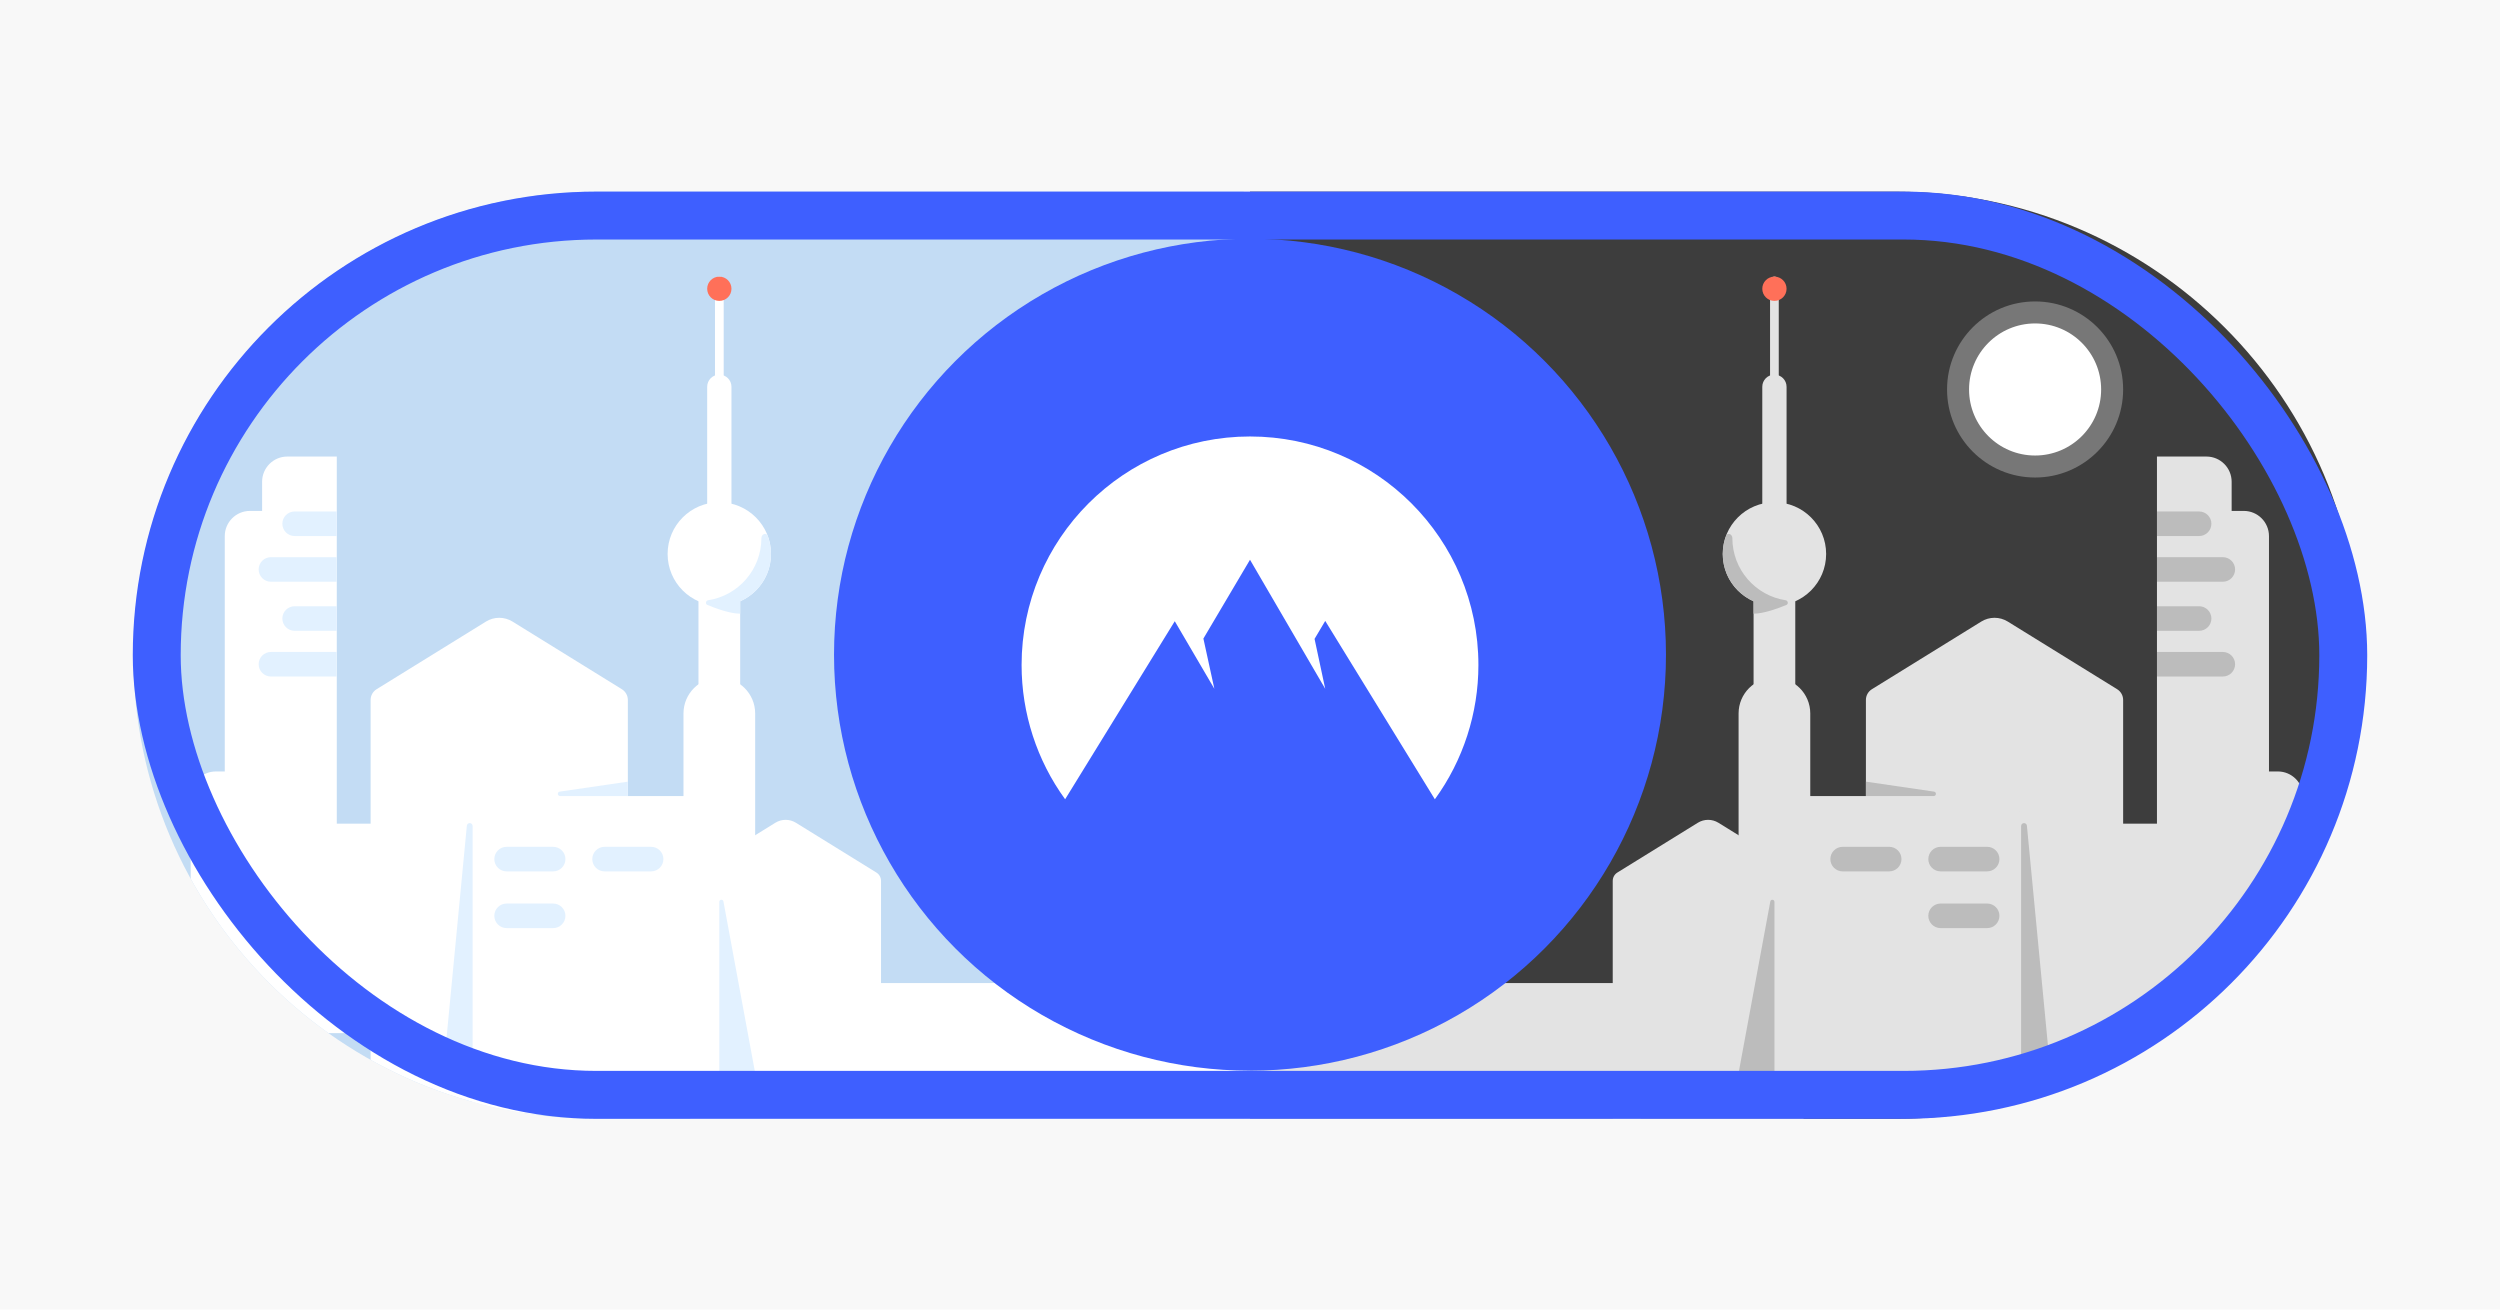
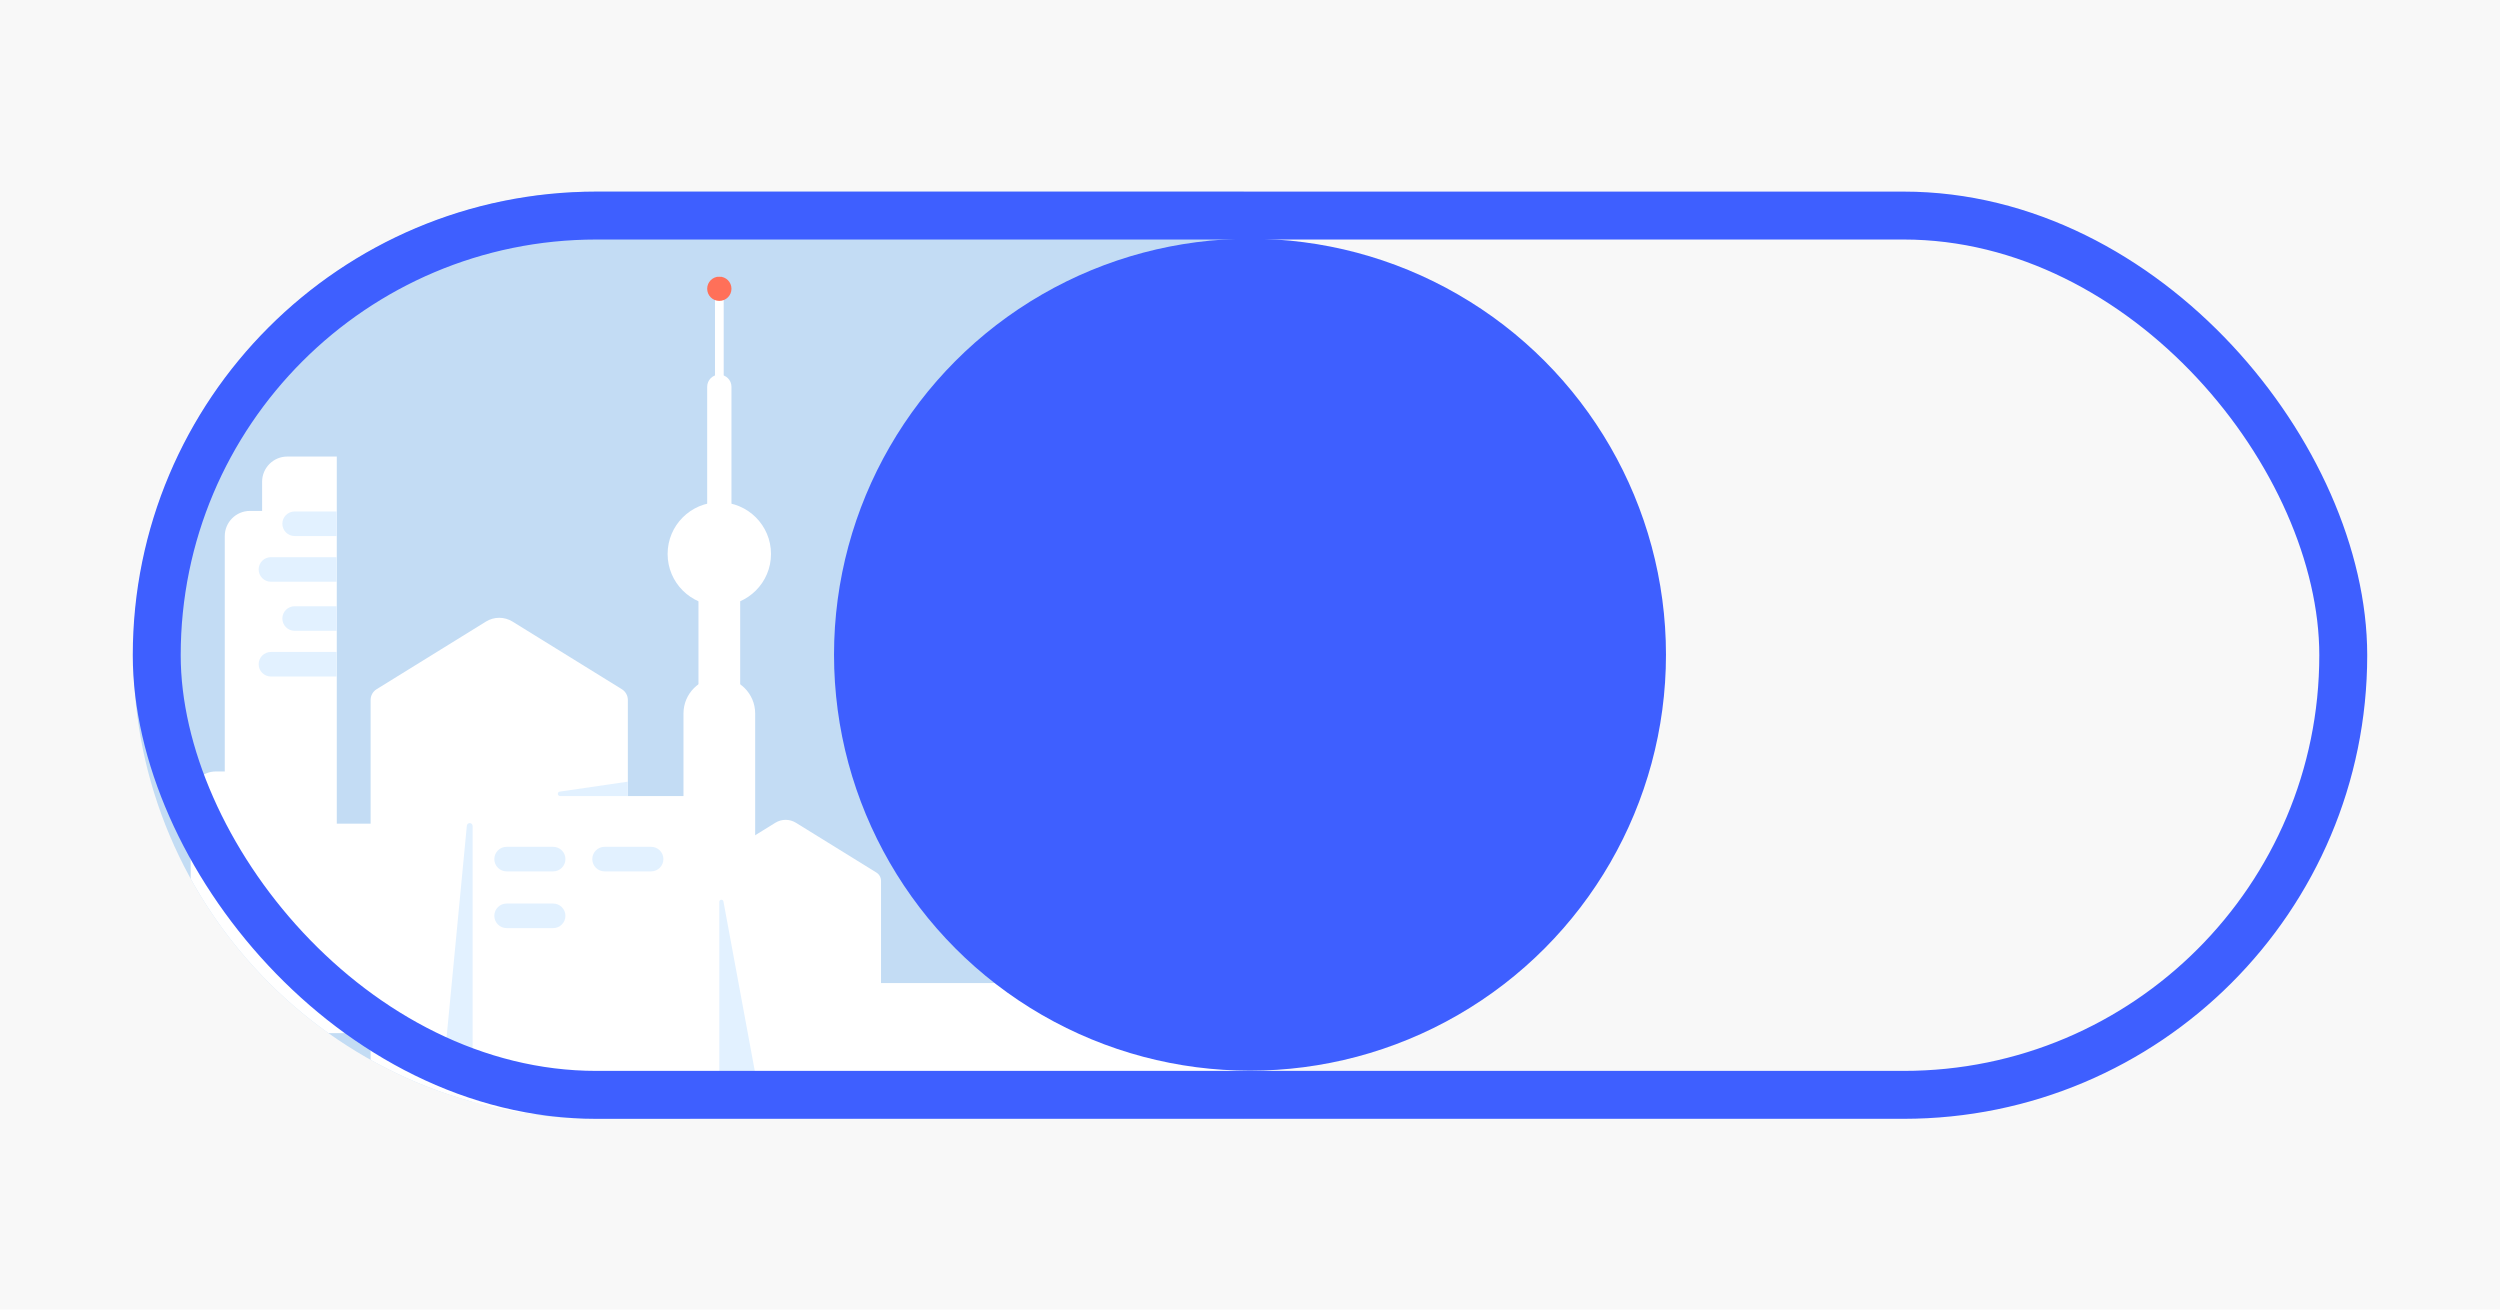
<svg xmlns="http://www.w3.org/2000/svg" fill="none" height="495" viewBox="0 0 945 495" width="945">
  <clipPath id="clip0_5552_2391">
    <path d="M50.4 247.669C50.4 150.898 128.848 72.45 225.619 72.45H470.138V422.887H225.619C128.848 422.887 50.4 344.439 50.4 247.669V247.669Z" />
  </clipPath>
  <clipPath id="clip1_5552_2391">
-     <path d="M892.238 247.669C892.238 150.898 813.789 72.45 717.019 72.45H472.5V422.887H717.019C813.789 422.887 892.238 344.439 892.238 247.669V247.669Z" />
-   </clipPath>
+     </clipPath>
  <path d="M0 0H945V495H0Z" fill="#f8f8f8" />
  <g clip-path="url(#clip0_5552_2391)">
    <path d="M50.4 247.669C50.4 150.898 128.848 72.45 225.619 72.45H470.138V422.887H225.619C128.848 422.887 50.4 344.439 50.4 247.669V247.669Z" fill="#c3dcf4" />
    <path d="M279.786 204.518C279.786 200.165 276.257 196.637 271.904 196.637 267.551 196.637 264.023 200.165 264.023 204.518V282.663C264.023 287.016 267.551 290.545 271.904 290.545 276.257 290.545 279.786 287.016 279.786 282.663V204.518Z" fill="#ffffff" />
    <path d="M271.904 141.619C274.439 141.619 276.494 143.674 276.494 146.209V207.96C276.494 210.495 274.439 212.55 271.904 212.55 269.37 212.55 267.315 210.495 267.315 207.96V146.209C267.315 143.674 269.37 141.619 271.904 141.619Z" fill="#ffffff" />
    <path d="M285.453 269.685C285.453 262.202 279.387 256.136 271.904 256.136 264.422 256.136 258.356 262.202 258.356 269.685V374.773C258.356 382.256 264.422 388.322 271.904 388.322 279.387 388.322 285.453 382.256 285.453 374.773V269.685Z" fill="#ffffff" />
    <path d="M270.261 106.208C270.261 105.301 270.997 104.559 271.91 104.559 272.822 104.559 273.559 105.295 273.559 106.208V178.675H270.266V106.208H270.261Z" fill="#ffffff" />
    <path d="M271.899 228.937C282.689 228.937 291.441 220.191 291.441 209.396 291.441 198.6 282.694 189.854 271.899 189.854 261.104 189.854 252.358 198.6 252.358 209.396 252.358 220.191 261.104 228.937 271.899 228.937Z" fill="#ffffff" />
-     <path d="M267.358 228.649C266.536 228.308 266.776 227.032 267.657 226.899 279.066 225.149 287.807 215.292 287.807 203.392 287.807 201.882 289.674 201.141 290.203 202.555 291.003 204.689 291.435 206.994 291.435 209.406 291.435 217.39 286.643 224.257 279.781 227.288V231.974C276.061 231.974 270.757 230.063 267.353 228.654L267.358 228.649Z" fill="#e2f1ff" />
    <path d="M271.904 113.743C274.439 113.743 276.494 111.688 276.494 109.153 276.494 106.619 274.439 104.564 271.904 104.564 269.37 104.564 267.315 106.619 267.315 109.153 267.315 111.688 269.37 113.743 271.904 113.743Z" fill="#ff7059" />
    <path d="M140.092 264.578C140.092 262.93 140.946 261.398 142.349 260.528L183.7 234.951C186.769 233.052 190.648 233.052 193.717 234.951L235.068 260.528C236.471 261.398 237.325 262.93 237.325 264.578V421.311H140.092V264.578Z" fill="#ffffff" />
    <path d="M260.911 332.963C260.911 331.683 261.574 330.494 262.663 329.819L293.079 311.004C295.46 309.53 298.471 309.53 300.857 311.004L331.273 329.819C332.362 330.494 333.024 331.683 333.024 332.963V449.114H260.911V332.963Z" fill="#ffffff" />
    <path d="M178.652 310.428C178.652 305.166 182.916 300.903 188.178 300.903H270.752V420.645H178.658V310.428H178.652Z" fill="#ffffff" />
    <path d="M186.854 324.74C186.854 322.173 188.93 320.097 191.497 320.097H209.091C211.657 320.097 213.733 322.178 213.733 324.74 213.733 327.301 211.657 329.382 209.091 329.382H191.497C188.93 329.382 186.854 327.301 186.854 324.74Z" fill="#e2f1ff" />
    <path d="M186.854 346.181C186.854 343.614 188.93 341.539 191.497 341.539H209.091C211.657 341.539 213.733 343.62 213.733 346.181 213.733 348.743 211.657 350.824 209.091 350.824H191.497C188.93 350.824 186.854 348.743 186.854 346.181Z" fill="#e2f1ff" />
    <path d="M223.883 324.74C223.883 322.173 225.959 320.097 228.525 320.097H246.119C248.686 320.097 250.762 322.178 250.762 324.74 250.762 327.301 248.686 329.382 246.119 329.382H228.525C225.959 329.382 223.883 327.301 223.883 324.74Z" fill="#e2f1ff" />
    <path d="M72.081 301.138V390.522H151.234V320.862C151.234 315.6 146.971 311.336 141.714 311.342H127.306V172.575H108.603C103.341 172.575 99.077 176.839 99.077 182.095V193.125H94.488C89.227 193.125 84.963 197.389 84.963 202.651V291.612H81.601C76.339 291.612 72.081 295.876 72.081 301.132V301.138Z" fill="#ffffff" />
    <g fill="#e2f1ff">
      <path d="M97.77 215.255C97.77 212.688 99.846 210.612 102.413 210.612H127.29V219.898H102.413C99.846 219.898 97.77 217.816 97.77 215.255Z" />
      <path d="M97.77 251.083C97.77 248.522 99.846 246.44 102.413 246.44H127.29V255.726H102.413C99.846 255.726 97.77 253.644 97.77 251.083Z" />
      <path d="M106.73 197.981C106.73 195.415 108.811 193.339 111.372 193.339H127.296V202.624H111.372C108.811 202.624 106.73 200.543 106.73 197.981Z" />
      <path d="M106.73 233.804C106.73 231.237 108.811 229.161 111.372 229.161H127.296V238.447H111.372C108.811 238.447 106.73 236.371 106.73 233.804Z" />
      <path d="M286.231 409.794 273.461 340.751C273.287 339.809 271.899 339.936 271.899 340.894L271.899 409.794H286.231Z" />
      <path d="M168.092 399.585 176.469 312.117C176.522 311.556 176.994 311.127 177.558 311.127V311.127C178.162 311.127 178.652 311.617 178.652 312.222V399.585H168.092Z" />
      <path d="M237.32 295.465 211.583 299.232C210.553 299.382 210.665 300.903 211.705 300.903H237.32V295.465Z" />
    </g>
    <path d="M322.468 371.597H470.215V456.094H322.468Z" fill="#ffffff" />
  </g>
  <g clip-path="url(#clip1_5552_2391)">
    <path d="M892.238 247.669C892.238 150.898 813.789 72.45 717.019 72.45H472.5V422.887H717.019C813.789 422.887 892.238 344.439 892.238 247.669V247.669Z" fill="#3d3d3d" />
    <path d="M662.851 204.518C662.851 200.165 666.38 196.637 670.733 196.637 675.086 196.637 678.615 200.165 678.615 204.518V282.663C678.615 287.016 675.086 290.545 670.733 290.545 666.38 290.545 662.851 287.016 662.851 282.663V204.518Z" fill="#e3e3e3" />
    <path d="M670.733 141.619C668.198 141.619 666.144 143.674 666.144 146.209V207.96C666.144 210.495 668.198 212.55 670.733 212.55 673.268 212.55 675.322 210.495 675.322 207.96V146.209C675.322 143.674 673.268 141.619 670.733 141.619Z" fill="#e3e3e3" />
    <path d="M657.184 269.685C657.184 262.202 663.25 256.136 670.733 256.136 678.216 256.136 684.282 262.202 684.282 269.685V374.773C684.282 382.256 678.216 388.322 670.733 388.322 663.25 388.322 657.184 382.256 657.184 374.773V269.685Z" fill="#e3e3e3" />
    <path d="M672.377 106.208C672.377 105.301 671.64 104.559 670.728 104.559 669.815 104.559 669.079 105.295 669.079 106.208V178.675H672.371V106.208H672.377Z" fill="#e3e3e3" />
    <path d="M670.738 228.937C659.948 228.937 651.197 220.191 651.197 209.396 651.197 198.6 659.943 189.854 670.738 189.854 681.534 189.854 690.28 198.6 690.28 209.396 690.28 220.191 681.534 228.937 670.738 228.937Z" fill="#e3e3e3" />
    <path d="M675.28 228.649C676.101 228.308 675.861 227.032 674.981 226.899 663.572 225.149 654.831 215.292 654.831 203.392 654.831 201.882 652.963 201.141 652.435 202.555 651.635 204.689 651.202 206.994 651.202 209.406 651.202 217.39 655.994 224.257 662.857 227.288V231.974C666.576 231.974 671.88 230.063 675.285 228.654L675.28 228.649Z" fill="#bcbcbc" />
    <path d="M670.733 113.743C668.199 113.743 666.144 111.688 666.144 109.153 666.144 106.619 668.199 104.564 670.733 104.564 673.268 104.564 675.322 106.619 675.322 109.153 675.322 111.688 673.268 113.743 670.733 113.743Z" fill="#ff7059" />
    <path d="M802.545 264.578C802.545 262.93 801.692 261.398 800.288 260.528L758.937 234.951C755.869 233.052 751.989 233.052 748.921 234.951L707.57 260.528C706.166 261.398 705.313 262.93 705.313 264.578V421.311H802.545V264.578Z" fill="#e3e3e3" />
    <path d="M681.727 332.963C681.727 331.683 681.064 330.494 679.975 329.819L649.559 311.004C647.177 309.53 644.166 309.53 641.781 311.004L611.365 329.819C610.276 330.494 609.613 331.683 609.613 332.963V449.114H681.727V332.963Z" fill="#e3e3e3" />
-     <path d="M763.985 310.428C763.985 305.166 759.722 300.903 754.46 300.903H671.886V420.645H763.98V310.428H763.985Z" fill="#e3e3e3" />
+     <path d="M763.985 310.428C763.985 305.166 759.722 300.903 754.46 300.903V420.645H763.98V310.428H763.985Z" fill="#e3e3e3" />
    <path d="M755.783 324.74C755.783 322.173 753.708 320.097 751.141 320.097H733.547C730.98 320.097 728.904 322.178 728.904 324.74 728.904 327.301 730.98 329.382 733.547 329.382H751.141C753.708 329.382 755.783 327.301 755.783 324.74Z" fill="#bcbcbc" />
    <path d="M755.783 346.181C755.783 343.614 753.708 341.539 751.141 341.539H733.547C730.98 341.539 728.904 343.62 728.904 346.181 728.904 348.743 730.98 350.824 733.547 350.824H751.141C753.708 350.824 755.783 348.743 755.783 346.181Z" fill="#bcbcbc" />
    <path d="M718.755 324.74C718.755 322.173 716.679 320.097 714.112 320.097H696.518C693.952 320.097 691.876 322.178 691.876 324.74 691.876 327.301 693.952 329.382 696.518 329.382H714.112C716.679 329.382 718.755 327.301 718.755 324.74Z" fill="#bcbcbc" />
    <path d="M870.557 301.138V390.522H791.403V320.862C791.403 315.6 795.667 311.336 800.923 311.342H815.331V172.575H834.035C839.296 172.575 843.56 176.839 843.56 182.095V193.125H848.149C853.411 193.125 857.675 197.389 857.675 202.651V291.612H861.037C866.298 291.612 870.557 295.876 870.557 301.132V301.138Z" fill="#e3e3e3" />
    <g fill="#bcbcbc">
      <path d="M844.868 215.255C844.868 212.688 842.792 210.612 840.225 210.612H815.347V219.898H840.225C842.792 219.898 844.868 217.816 844.868 215.255Z" />
      <path d="M844.868 251.083C844.868 248.522 842.792 246.44 840.225 246.44H815.347V255.726H840.225C842.792 255.726 844.868 253.644 844.868 251.083Z" />
      <path d="M835.908 197.981C835.908 195.415 833.827 193.339 831.265 193.339H815.342V202.624H831.265C833.827 202.624 835.908 200.543 835.908 197.981Z" />
      <path d="M835.908 233.804C835.908 231.237 833.827 229.161 831.265 229.161H815.342V238.447H831.265C833.827 238.447 835.908 236.371 835.908 233.804Z" />
      <path d="M656.407 409.794 669.177 340.751C669.351 339.809 670.739 339.936 670.739 340.894L670.739 409.794H656.407Z" />
      <path d="M774.546 399.585 766.169 312.117C766.115 311.556 765.644 311.127 765.08 311.127V311.127C764.475 311.127 763.985 311.617 763.985 312.222V399.585H774.546Z" />
      <path d="M705.318 295.465 731.055 299.232C732.085 299.382 731.973 300.903 730.932 300.903H705.318V295.465Z" />
    </g>
    <path d="M0 0H147.747V84.498H0Z" fill="#e3e3e3" transform="matrix(-1 0 0 1 620.17 371.597)" />
    <circle cx="769.266" cy="147.224" fill="#ffffff" opacity=".3" r="33.28" />
-     <circle cx="769.266" cy="147.224" fill="#ffffff" r="24.963" />
  </g>
  <rect height="332.371" rx="166.185" stroke="#3e5fff" stroke-width="18.113" width="826.503" x="59.249" y="81.483" />
  <circle cx="472.5" cy="247.481" fill="#3e5fff" r="157.239" />
-   <path clip-rule="evenodd" d="M402.623 302.13C391.915 287.4 386.161 269.574 386.161 251.391 386.161 203.651 424.837 164.988 472.5 164.988 520.163 164.988 558.839 203.637 558.839 251.391 558.839 269.574 553.085 287.4 542.377 302.13L500.935 234.707 496.903 241.502 500.935 260.373 472.5 211.587 454.883 241.378 459.026 260.359 444.065 234.818 402.623 302.117V302.13Z" fill="#ffffff" fill-rule="evenodd" />
</svg>